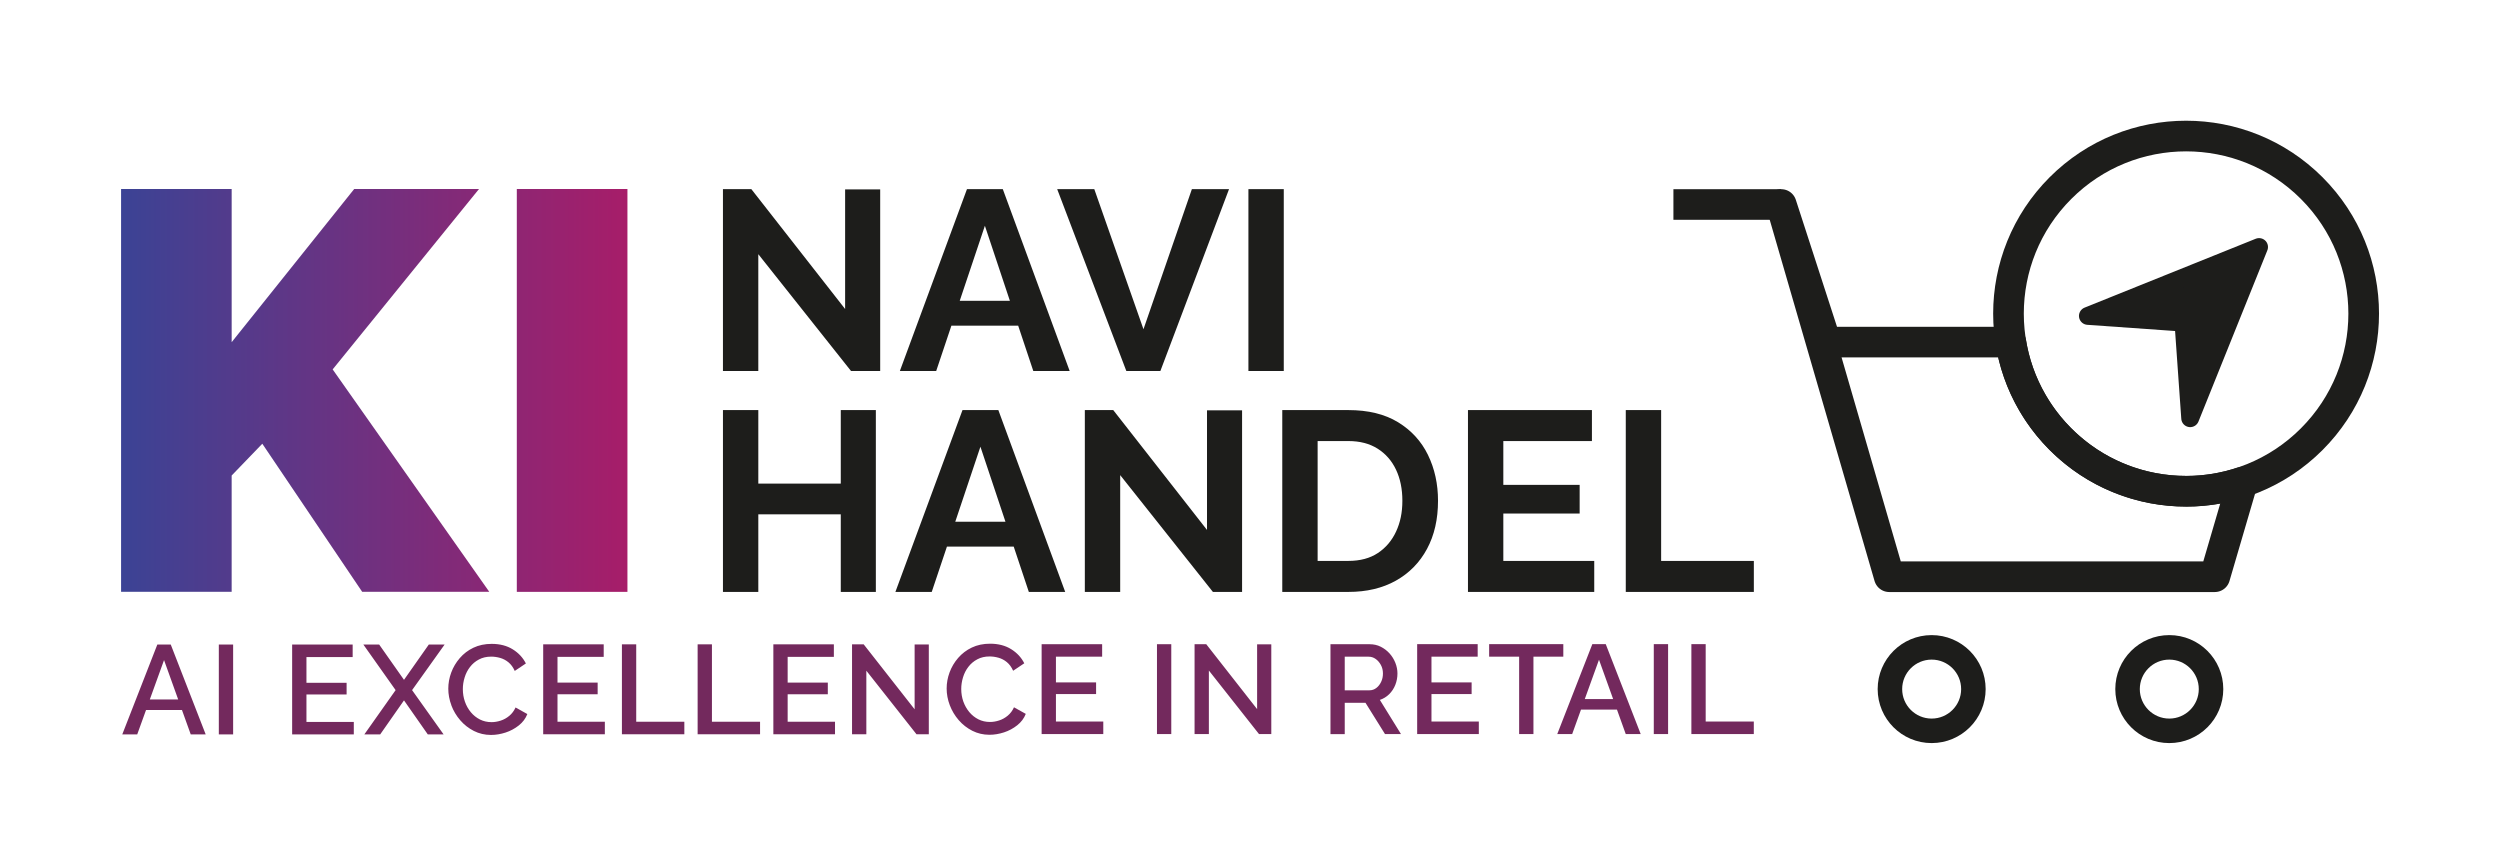
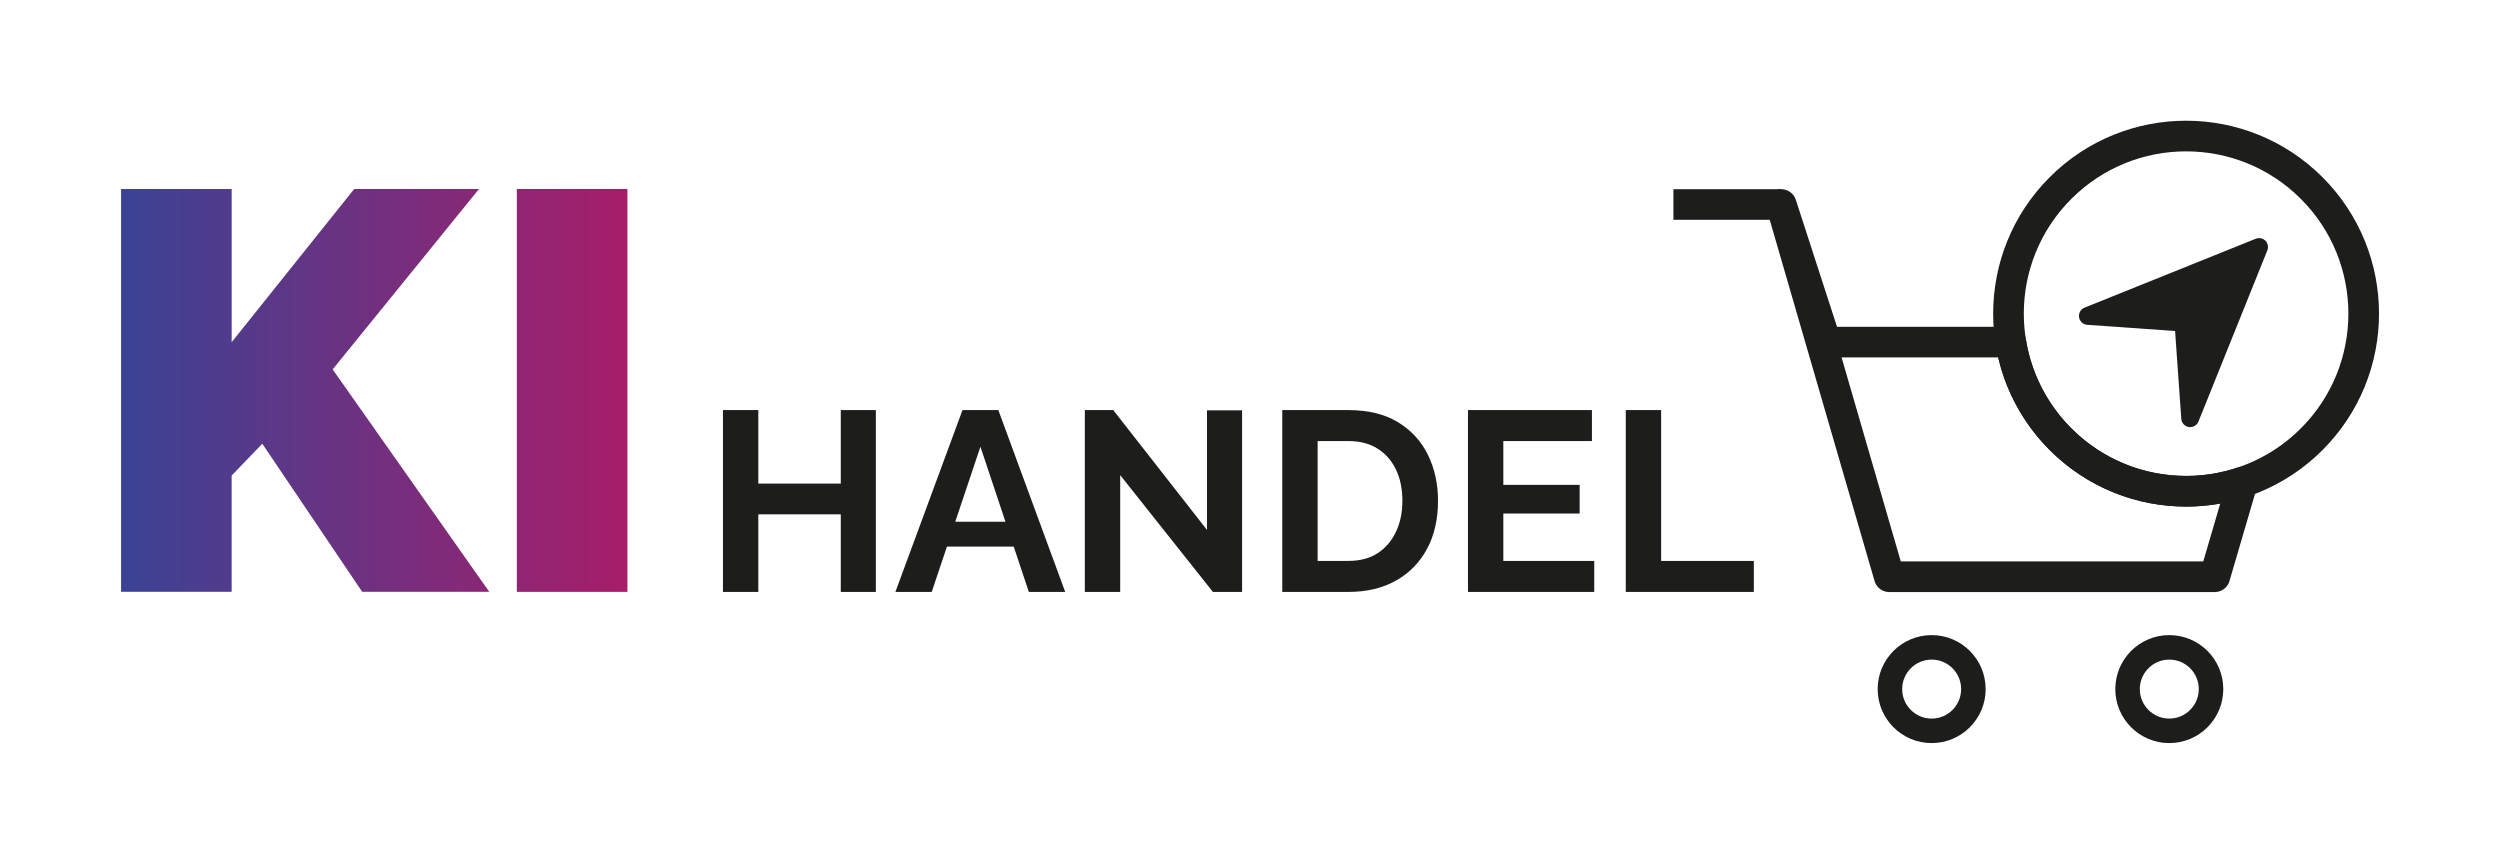
<svg xmlns="http://www.w3.org/2000/svg" id="Ebene_1" viewBox="0 0 615.12 212.6">
  <defs>
    <style>.cls-1,.cls-2,.cls-3,.cls-4,.cls-5,.cls-6,.cls-7,.cls-8,.cls-9,.cls-10{fill:none;}.cls-2,.cls-6,.cls-7,.cls-8,.cls-10{stroke:#1d1d1b;}.cls-2,.cls-6,.cls-8{stroke-linejoin:round;}.cls-2,.cls-6,.cls-10{stroke-width:7.54px;}.cls-2,.cls-8{stroke-linecap:round;}.cls-3{clip-path:url(#clippath-3);}.cls-4{clip-path:url(#clippath-2);}.cls-5{clip-path:url(#clippath-1);}.cls-11{fill:#1d1d1b;}.cls-12{fill:#73295d;}.cls-7{stroke-width:6.03px;}.cls-13{fill:url(#Unbenannter_Verlauf);}.cls-8{stroke-width:4.39px;}.cls-9{clip-path:url(#clippath);}</style>
    <clipPath id="clippath">
-       <path class="cls-1" d="m154.38,46.51h-27.22v99.11h27.22V46.51Zm-97.38,99.11v-28.62l7.54-7.82,24.57,36.43h31.27l-38.53-54.72,36.01-44.39h-30.71l-30.15,37.69v-37.69h-27.22v99.11h27.22Z" />
+       <path class="cls-1" d="m154.38,46.51h-27.22v99.11h27.22Zm-97.38,99.11v-28.62l7.54-7.82,24.57,36.43h31.27l-38.53-54.72,36.01-44.39h-30.71l-30.15,37.69v-37.69h-27.22v99.11h27.22Z" />
    </clipPath>
    <linearGradient id="Unbenannter_Verlauf" x1="0" y1="213" x2="1" y2="213" gradientTransform="translate(29.79 26634.5) scale(124.6 -124.6)" gradientUnits="userSpaceOnUse">
      <stop offset="0" stop-color="#3b4395" />
      <stop offset="0" stop-color="#3b4395" />
      <stop offset="1" stop-color="#a71d69" />
    </linearGradient>
    <clipPath id="clippath-1">
      <rect class="cls-1" width="615.12" height="212.6" />
    </clipPath>
    <clipPath id="clippath-2">
-       <rect class="cls-1" width="615.12" height="212.6" />
-     </clipPath>
+       </clipPath>
    <clipPath id="clippath-3">
      <rect class="cls-1" width="615.12" height="212.6" />
    </clipPath>
  </defs>
  <g class="cls-9">
    <rect class="cls-13" x="29.79" y="46.51" width="124.6" height="99.11" />
  </g>
-   <path class="cls-11" d="m315.87,46.54h-8.7v44.74h8.7v-44.74Zm-55.75,0l17.01,44.74h8.38l16.89-44.74h-9.14l-11.91,34.47-12.1-34.47h-9.14Zm-23.98,27.47l6.19-18.46,6.15,18.46h-12.34Zm-14.74,17.27h8.95l3.74-11.15h16.43l3.72,11.15h8.95l-16.45-44.74h-8.82l-16.51,44.74Zm-12.01,0h7.18v-44.68h-8.63v29.43l-23.07-29.49h-6.99v44.74h8.7v-28.74l22.81,28.74Z" />
  <g class="cls-5">
    <path class="cls-11" d="m431.53,145.64v-7.62h-22.81v-37.12h-8.7v44.74h31.51Zm-61.64-7.62v-11.66h18.78v-7.06h-18.78v-10.78h21.8v-7.62h-30.5v44.74h31.07v-7.62h-22.37Zm-26.38-7.25c-1.03,2.23-2.52,3.99-4.47,5.29-1.95,1.3-4.38,1.95-7.28,1.95h-7.56v-29.49h7.56c2.81,0,5.21.62,7.18,1.86,1.97,1.24,3.49,2.96,4.54,5.17,1.05,2.21,1.57,4.76,1.57,7.66s-.51,5.34-1.54,7.56m-11.75,14.87c4.49,0,8.39-.92,11.69-2.77,3.3-1.85,5.85-4.45,7.66-7.81,1.81-3.36,2.71-7.31,2.71-11.85,0-4.12-.82-7.87-2.46-11.25-1.64-3.38-4.1-6.07-7.37-8.07-3.28-2-7.35-2.99-12.23-2.99h-16.26v44.74h16.26Zm-33.33,0h7.18v-44.68h-8.63v29.43l-23.07-29.49h-6.99v44.74h8.7v-28.74l22.81,28.74Zm-63.39-17.27l6.19-18.46,6.16,18.46h-12.34Zm-14.74,17.27h8.95l3.74-11.15h16.43l3.72,11.15h8.95l-16.45-44.74h-8.82l-16.51,44.74Zm-13.43-44.74v18.09h-20.29v-18.09h-8.7v44.74h8.7v-19.09h20.29v19.09h8.63v-44.74h-8.63Z" />
    <path class="cls-1" d="m475.28,179.82c5.67,0,10.27-4.6,10.27-10.27s-4.6-10.27-10.27-10.27-10.27,4.6-10.27,10.27,4.6,10.27,10.27,10.27" />
    <path class="cls-7" d="m475.28,179.82c5.67,0,10.27-4.6,10.27-10.27s-4.6-10.27-10.27-10.27-10.27,4.6-10.27,10.27,4.6,10.27,10.27,10.27Z" />
    <path class="cls-1" d="m533.75,179.82c5.67,0,10.27-4.6,10.27-10.27s-4.6-10.27-10.27-10.27-10.27,4.6-10.27,10.27,4.6,10.27,10.27,10.27" />
    <path class="cls-7" d="m533.75,179.82c5.67,0,10.27-4.6,10.27-10.27s-4.6-10.27-10.27-10.27-10.27,4.6-10.27,10.27,4.6,10.27,10.27,10.27Z" />
  </g>
  <polyline class="cls-1" points="438.27 50.32 464.85 141.89 544.94 141.89 561.84 84.17 449.25 84.17" />
  <line class="cls-6" x1="438.23" y1="50.32" x2="411.74" y2="50.32" />
  <g class="cls-4">
-     <path class="cls-1" d="m537.89,120.87c24.13,0,43.7-19.56,43.7-43.7s-19.56-43.7-43.7-43.7-43.7,19.56-43.7,43.7,19.56,43.7,43.7,43.7" />
-   </g>
+     </g>
  <polygon class="cls-11" points="555.84 60.78 513.72 77.73 537.23 79.39 538.89 102.9 555.84 60.78" />
  <polygon class="cls-8" points="555.84 60.78 513.72 77.73 537.23 79.39 538.89 102.9 555.84 60.78" />
  <g class="cls-3">
-     <path class="cls-12" d="m431.52,180.61v-3.08h-11.84v-19.04h-3.52v22.12h15.36Zm-21.09-22.12h-3.52v22.12h3.52v-22.12Zm-20.5,13.52l3.5-9.69,3.48,9.69h-6.98Zm-6.78,8.6h3.68l2.17-6.01h8.85l2.16,6.01h3.68l-8.6-22.12h-3.3l-8.63,22.12Zm1.51-22.12h-18.26v3.08h7.38v19.04h3.52v-19.04h7.35v-3.08Zm-32.45,19.04v-6.76h9.88v-2.87h-9.88v-6.33h11.37v-3.08h-14.89v22.12h15.17v-3.08h-11.65Zm-21.34-15.95h5.89c.62,0,1.19.18,1.71.55.52.36.95.86,1.29,1.48.34.62.51,1.32.51,2.09s-.14,1.43-.44,2.06c-.29.62-.68,1.13-1.18,1.51-.5.39-1.07.58-1.71.58h-6.07v-8.26Zm0,19.04v-7.69h5.11l4.8,7.69h3.93l-5.2-8.41c.87-.29,1.64-.76,2.29-1.4.65-.64,1.16-1.41,1.51-2.29.35-.88.53-1.82.53-2.82,0-.87-.17-1.74-.51-2.6-.34-.86-.82-1.64-1.43-2.32-.61-.68-1.34-1.23-2.17-1.65-.83-.42-1.74-.62-2.74-.62h-9.63v22.12h3.52Zm-21.09,0h3.02v-22.09h-3.49v15.95l-12.52-15.98h-2.87v22.12h3.52v-15.64l12.34,15.64Zm-21.59-22.12h-3.52v22.12h3.52v-22.12Zm-28.38,19.04v-6.76h9.88v-2.87h-9.88v-6.33h11.37v-3.08h-14.89v22.12h15.17v-3.08h-11.65Zm-26.12-4.03c.52,1.36,1.25,2.59,2.2,3.68.94,1.09,2.06,1.96,3.35,2.62,1.29.65,2.69.98,4.21.98,1.18,0,2.38-.2,3.58-.59,1.2-.39,2.29-.98,3.26-1.75.97-.77,1.67-1.7,2.1-2.8l-2.9-1.62c-.37.83-.89,1.52-1.54,2.06-.65.54-1.37.94-2.13,1.18-.77.25-1.52.37-2.24.37-1.04,0-1.99-.22-2.85-.65-.86-.44-1.61-1.03-2.24-1.79-.63-.76-1.12-1.62-1.47-2.6-.34-.98-.51-2-.51-3.08,0-.96.15-1.91.44-2.87.29-.96.73-1.82,1.32-2.58.59-.77,1.32-1.39,2.2-1.85.87-.47,1.88-.7,3.02-.7.71,0,1.43.1,2.18.31.75.21,1.44.57,2.07,1.09.63.52,1.15,1.23,1.54,2.12l2.74-1.84c-.71-1.41-1.78-2.57-3.22-3.47-1.44-.9-3.17-1.35-5.19-1.35-1.68,0-3.18.32-4.5.95-1.32.63-2.44,1.49-3.37,2.56-.92,1.07-1.62,2.25-2.1,3.55-.48,1.3-.72,2.62-.72,3.97s.26,2.77.78,4.13m-8.19,7.12h3.02v-22.09h-3.49v15.95l-12.53-15.98h-2.87v22.12h3.52v-15.64l12.34,15.64Zm-31.71-3.08v-6.76h9.88v-2.87h-9.88v-6.33h11.37v-3.08h-14.89v22.12h15.17v-3.08h-11.65Zm-6.79,3.08v-3.08h-11.84v-19.04h-3.52v22.12h15.36Zm-18.63,0v-3.08h-11.84v-19.04h-3.52v22.12h15.36Zm-31.21-3.08v-6.76h9.88v-2.87h-9.88v-6.33h11.37v-3.08h-14.89v22.12h15.17v-3.08h-11.65Zm-26.12-4.03c.52,1.36,1.25,2.59,2.2,3.68.94,1.09,2.06,1.96,3.35,2.62,1.29.65,2.69.98,4.21.98,1.18,0,2.38-.2,3.58-.59,1.2-.39,2.29-.98,3.26-1.75.97-.77,1.67-1.7,2.1-2.8l-2.9-1.62c-.37.83-.89,1.52-1.54,2.06-.65.54-1.37.94-2.13,1.18-.77.25-1.52.37-2.24.37-1.04,0-1.99-.22-2.85-.65-.86-.44-1.61-1.03-2.24-1.79-.63-.76-1.12-1.62-1.46-2.6-.34-.98-.51-2-.51-3.08,0-.96.14-1.91.44-2.87.29-.96.73-1.82,1.32-2.58.59-.77,1.32-1.39,2.2-1.85.87-.47,1.88-.7,3.02-.7.71,0,1.43.1,2.18.31.75.21,1.44.57,2.07,1.09.63.52,1.15,1.23,1.54,2.12l2.74-1.84c-.71-1.41-1.78-2.57-3.22-3.47-1.44-.9-3.17-1.35-5.19-1.35-1.68,0-3.18.32-4.5.95-1.32.63-2.44,1.49-3.36,2.56-.92,1.07-1.62,2.25-2.1,3.55-.48,1.3-.72,2.62-.72,3.97s.26,2.77.78,4.13m-21.68-15l7.94,11.22-7.7,10.9h3.9l5.86-8.38,5.86,8.38h3.89l-7.76-10.9,8.01-11.22h-3.89l-6.11,8.69-6.11-8.69h-3.89Zm-14,19.04v-6.76h9.88v-2.87h-9.88v-6.33h11.37v-3.08h-14.89v22.12h15.17v-3.08h-11.65Zm-18.04-19.04h-3.52v22.12h3.52v-22.12Zm-20.5,13.52l3.5-9.69,3.48,9.69h-6.98Zm-6.78,8.6h3.68l2.17-6.01h8.84l2.16,6.01h3.68l-8.6-22.12h-3.3l-8.63,22.12Z" />
-   </g>
+     </g>
  <path class="cls-2" d="m537.89,120.87c-21.75,0-39.78-15.89-43.13-36.7h-45.51l-10.98-33.85,26.58,91.58h80.09l6.82-23.28c-4.36,1.46-9.02,2.26-13.87,2.26Z" />
  <circle class="cls-10" cx="537.89" cy="77.17" r="43.7" transform="translate(102.97 402.95) rotate(-45)" />
</svg>